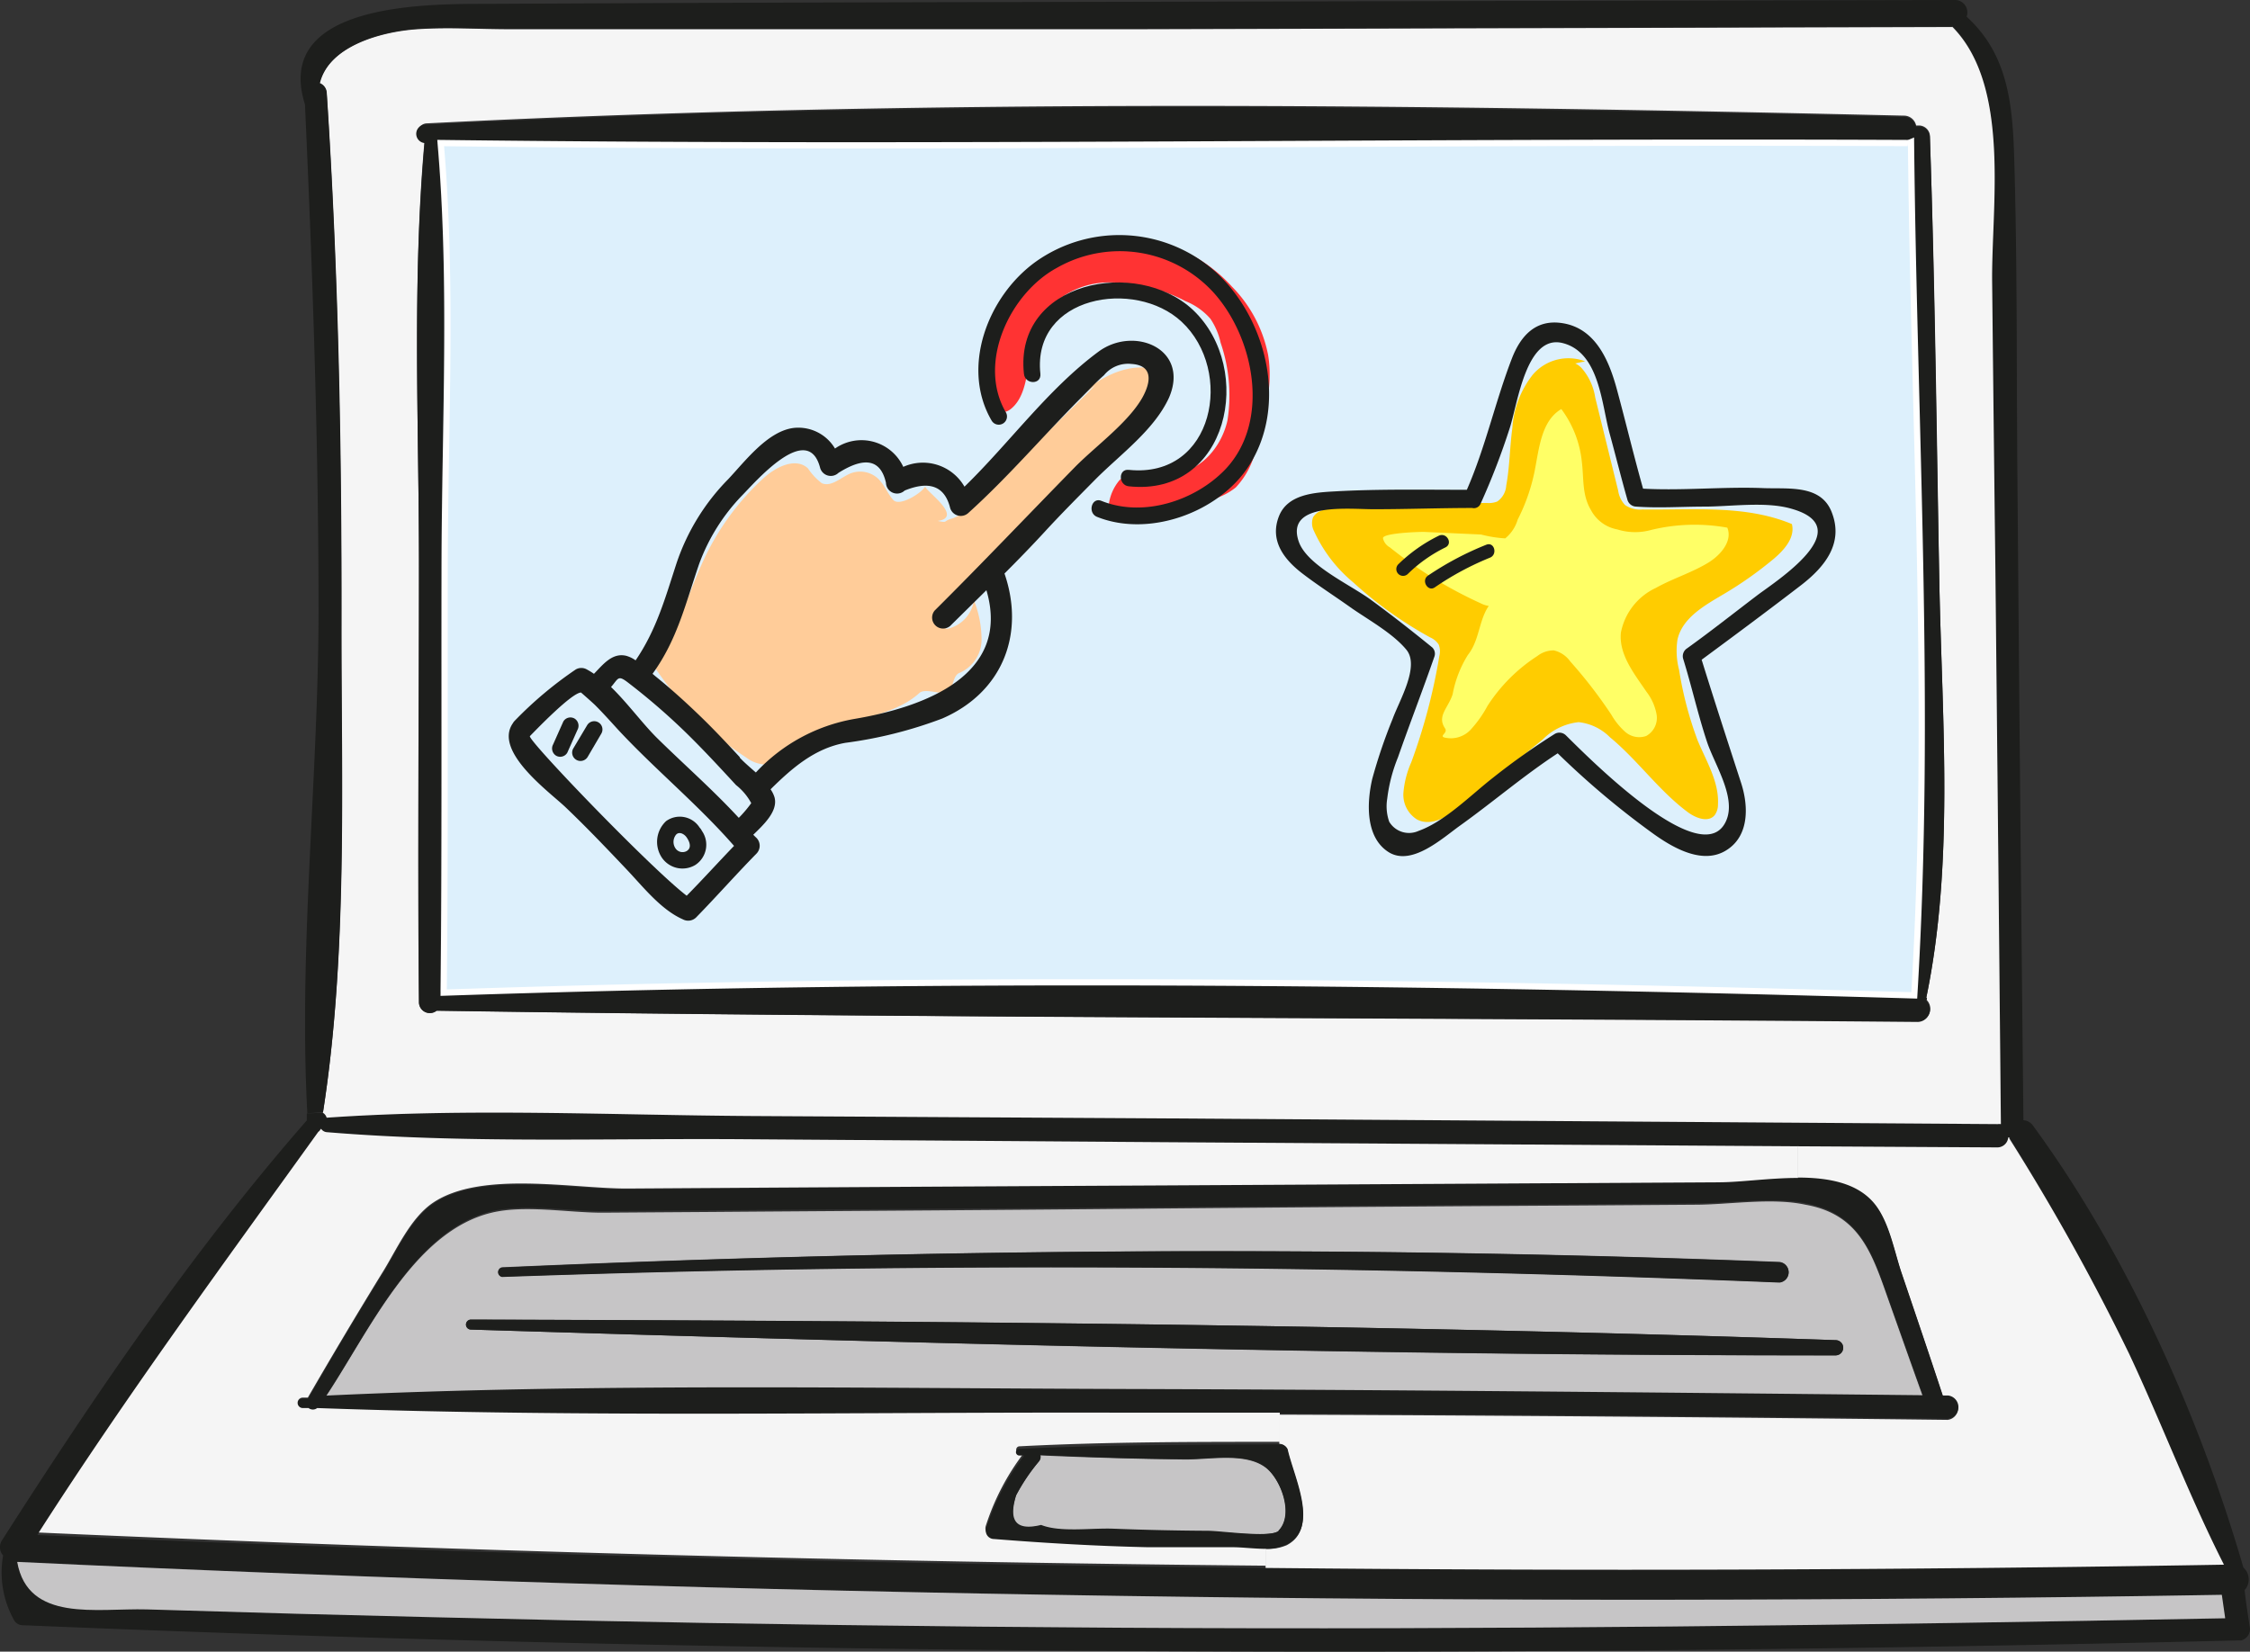
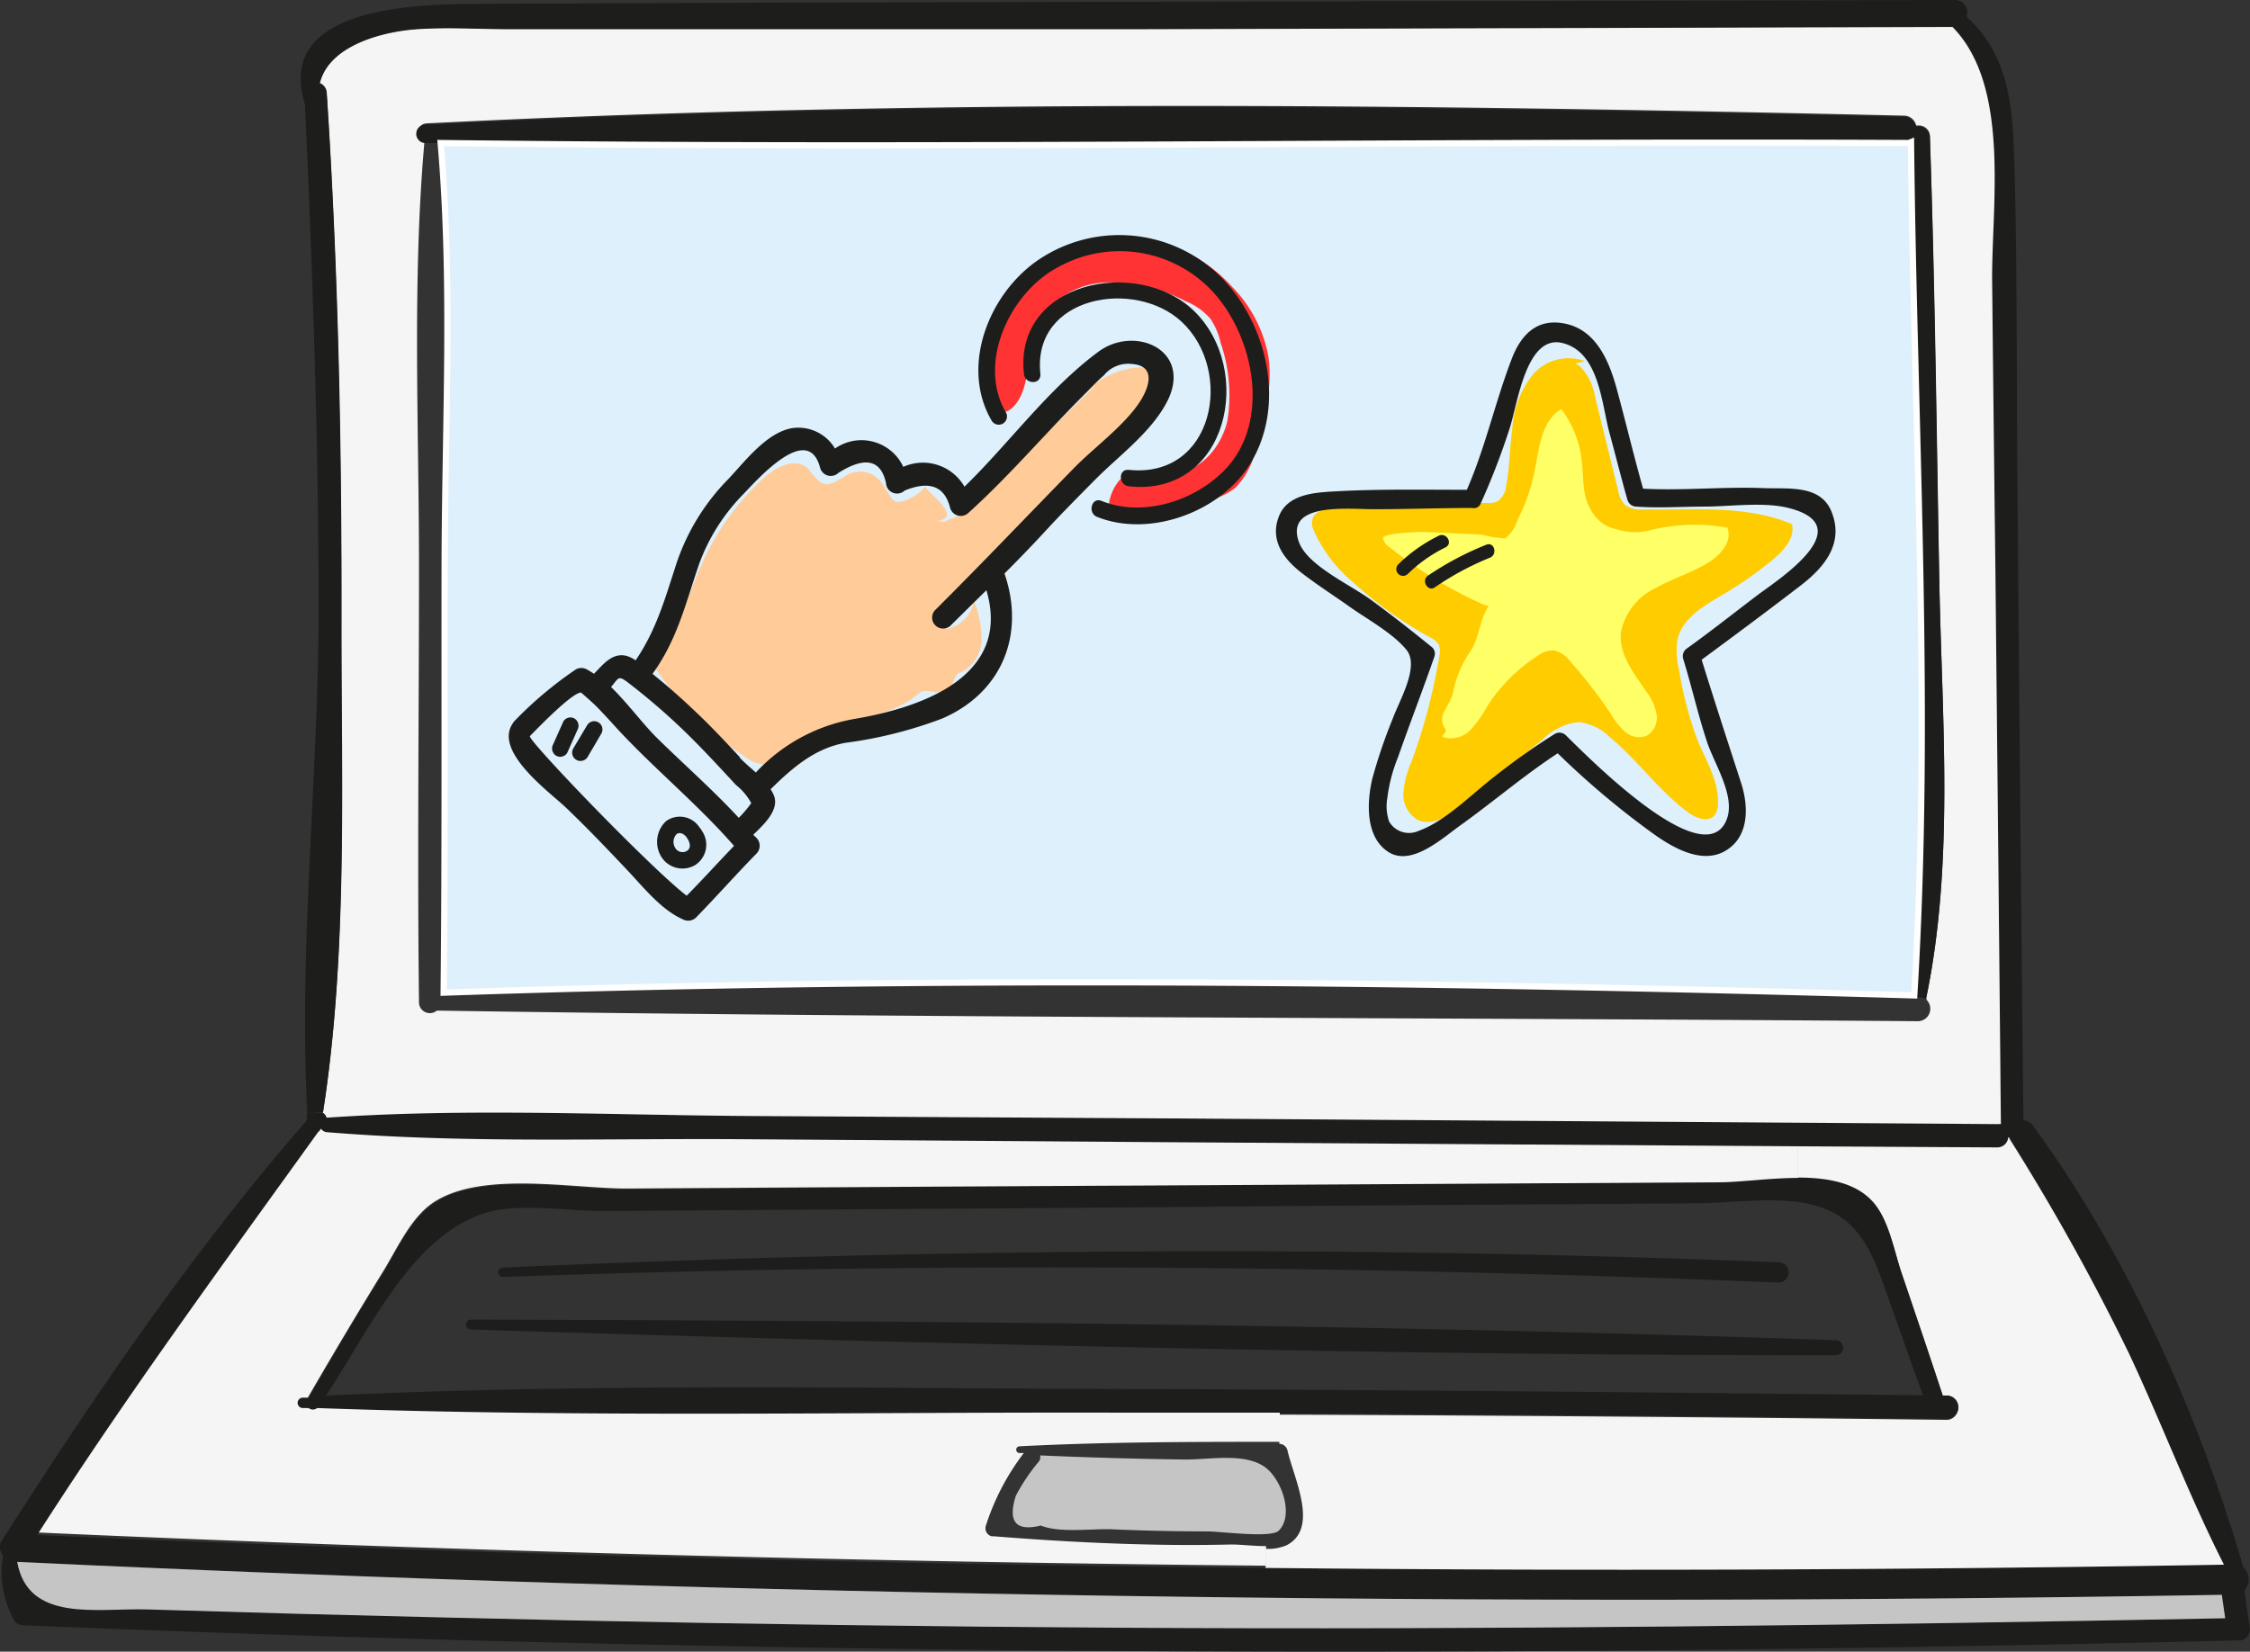
<svg xmlns="http://www.w3.org/2000/svg" id="Layer_1" data-name="Layer 1" viewBox="0 0 180.54 132.56">
  <rect x="0" y="0" width="180.54" height="132.56" fill="#333333" stroke="none" />
  <defs>
    <style>.cls-1{fill:#c6c5c6;}.cls-2{fill:#1d1e1c;}.cls-3{fill:#f5f5f5;}.cls-4{fill:#ddf0fc;stroke:#fff;stroke-miterlimit:10;stroke-width:0.5px;}.cls-5{fill:#f33;}.cls-6{fill:#fc9;}.cls-7{fill:#fc0;}.cls-8{fill:#ff6;}</style>
  </defs>
  <title>laptop-trust-01</title>
  <path class="cls-1" d="M101.62,117.84c1.22,1,2.22,3.73,1,5-0.59.63-4.63,0.07-5.74,0.07q-3.82,0-7.64-.17c-1.69-.06-4.21.31-5.73-0.3-2,.49-2.66-0.3-2-2.39a15.35,15.35,0,0,1,1.84-2.74,0.54,0.54,0,0,0,.1-0.5c3.87,0.17,7.75.28,11.62,0.33C97.08,117.16,100,116.54,101.62,117.84Z" transform="translate(0 0)" />
-   <path class="cls-1" d="M151.54,104.36c0.91,2.56,1.81,5.12,2.73,7.67q-32-.33-64-0.42c-21.36-.06-42.81-0.44-64.16.53,3.5-5.26,7.07-13.31,13.34-14.81,2.66-.64,6.12,0,8.86,0l8.87-.06C69,97.18,80.83,97.12,92.65,97q17.23-.15,34.48-0.25l8.87-.06c2.75,0,6.16-.59,8.87,0C149.25,97.46,150.23,100.66,151.54,104.36Zm-4.25,4.42a0.61,0.61,0,0,0,0-1.22c-36.45-1.27-73-1.53-109.5-1.65a0.4,0.4,0,0,0,0,.8C74.24,107.84,110.81,108.82,147.29,108.78Zm-4.5-5.87a0.82,0.82,0,0,0,0-1.63c-34.18-1.33-68.33-1.07-102.5.43a0.38,0.38,0,0,0,0,.75C74.43,101.25,108.62,101.52,142.79,102.91Z" transform="translate(0 0)" />
  <path class="cls-2" d="M180.51,130.52a0.94,0.94,0,0,1-.68,1.14h-0.22C120.42,133.1,61,132.9,1.83,130.44a0.79,0.79,0,0,1-.69-0.39,7.81,7.81,0,0,1-.89-5.21,1,1,0,0,1-.1-1.2c7.47-11.69,15.34-23.27,24.47-33.72V89.36l1.29-.05a0.7,0.7,0,0,1,.31.39H26.3c11.26-.78,22.7-0.2,34-0.13l33,0.19,67,0.46a1.09,1.09,0,0,1,.26,0q-0.22-22.32-.48-44.64l-0.26-23c-0.07-6.11,1.52-15.72-3.18-20.5l1.14-.76c3.32,3,3.71,7,3.84,11.33,0.26,8.64.18,17.3,0.26,25.94q0.21,25.66.48,51.32a1,1,0,0,1,.78.45c7.51,10.25,13.33,23.23,16.87,35.45a1.28,1.28,0,0,1,.1,1.81h0C180.21,128.61,180.37,129.56,180.51,130.52Zm-2-.67L178.24,128q-88.41,1.49-176.82-2.66c0.87,4.88,6.35,3.7,10.39,3.81l12,0.35,22,0.53q22,0.48,43.94.59c29.58,0.2,59.19-.17,88.8-0.74h0Zm-0.1-4.27c-2.8-5.52-5-11.33-7.61-16.93a178.24,178.24,0,0,0-9.51-17.24,0.36,0.36,0,0,1,0-.09H161.2a0.88,0.88,0,0,1-.91.8l-16-.09-51-.31-34-.24c-11-.07-22.07.34-33-0.56a0.62,0.62,0,0,1-.5-0.28l-0.17.18a0.42,0.42,0,0,1-.16.22C17.82,101.67,10.08,112.17,3,123.2q49.21,2.16,98.48,2.64,38.49,0.39,76.94-.26h0Z" transform="translate(0 0)" />
  <path class="cls-1" d="M178.28,128l0.27,1.88c-29.61.57-59.22,0.94-88.84,0.76q-22-.13-43.94-0.59-11-.24-22-0.53l-12-.35c-4-.11-9.52,1.07-10.39-3.81Q89.79,129.49,178.28,128Z" transform="translate(0 0)" />
  <path class="cls-3" d="M170.84,108.65c2.63,5.6,4.81,11.41,7.61,16.93q-38.44.65-76.9,0.26v-1.53a3.88,3.88,0,0,0,1.69-.29c2.64-1.37.56-5.39,0.06-7.64a0.69,0.69,0,0,0-.65-0.5v-2.34q26.8,0.1,53.62.42a0.94,0.94,0,0,0,0-1.87H155.9c-1.08-3.28-2.19-6.55-3.3-9.82-0.59-1.72-1-4.09-2.17-5.56-1.38-1.7-3.74-2.11-6.2-2.11V92l16,0.09a0.88,0.88,0,0,0,.91-0.8h0.09a0.36,0.36,0,0,0,0,.09A178.24,178.24,0,0,1,170.84,108.65Z" transform="translate(0 0)" />
  <path class="cls-3" d="M160.55,90.22a1.09,1.09,0,0,0-.26,0l-67-.46-33-.19c-11.29-.07-22.73-0.65-34,0.13H26.21a0.7,0.7,0,0,0-.3-0.39c2-12.74,1.44-26.32,1.48-39.16,0-14.21-.25-28.46-1.18-42.64a0.88,0.88,0,0,0-.59-0.8c0.74-3,4.94-4.16,7.84-4.36,2.47-.17,5,0,7.49,0H58l32.95,0,65.72-.18c4.7,4.78,3.11,14.39,3.18,20.5q0.12,11.48.26,23Q160.34,67.9,160.55,90.22Zm-6-10.08c2.24-10.74,1.3-22.1,1.07-33-0.25-12.06-.37-24.14-0.76-36.2a0.89,0.89,0,0,0-.91-0.87h-0.2a1,1,0,0,0-1-.79c-39.37-.92-79.17-1.37-118.5.62a0.74,0.74,0,0,0-.19,1.45c-1,11.28-.44,22.84-0.44,34.12,0,11.67-.14,23.34,0,35a0.87,0.87,0,0,0,1.43.64c39.58,0.61,79.2.55,118.79,0.85a1,1,0,0,0,.75-1.71,0.5,0.5,0,0,0,0-.11h0Z" transform="translate(0 0)" />
  <path class="cls-2" d="M156.79,0a1,1,0,0,1,1,1.37l-1.17.76L90.9,2.31H41c-2.48,0-5-.16-7.49,0-2.9.2-7.1,1.34-7.84,4.36a0.88,0.88,0,0,1,.55.78c0.93,14.18,1.22,28.43,1.18,42.64,0,12.84.51,26.42-1.48,39.16l-1.26.11c-0.71-13.28.88-26.92,0.9-40.22,0-13.6-.47-27.18-1.09-40.76C21.92,0.31,34,.31,39,0.31Q58.46,0.21,77.93.17Z" transform="translate(0 0)" />
  <path class="cls-2" d="M156.3,112a0.94,0.94,0,0,1,0,1.87q-26.8-.3-53.62-0.42H90.29c-21.6-.06-43.26.4-64.85-0.37a0.56,0.56,0,0,1-.69,0H24.29a0.42,0.42,0,0,1,0-.84h0.45q2.85-5,5.9-9.9c1.15-1.82,2.28-4.49,4.16-5.75,3.84-2.57,11.16-1.11,15.5-1.13q21.68-.2,43.32-0.35,22.15-.09,44.33-0.25c1.72,0,4-.35,6.27-0.35,2.46,0,4.82.41,6.2,2.11,1.19,1.47,1.58,3.84,2.17,5.56,1.11,3.27,2.22,6.54,3.3,9.82h0.41Zm-2,0c-0.92-2.55-1.82-5.11-2.73-7.67-1.31-3.7-2.29-6.9-6.65-7.75-2.71-.54-6.12,0-8.87,0l-8.87.06q-17.23.1-34.48,0.25c-11.82.1-23.65,0.16-35.47,0.25l-8.87.06c-2.74,0-6.2-.59-8.86,0-6.27,1.5-9.84,9.55-13.34,14.81,21.35-1,42.8-.59,64.16-0.53s42.62,0.28,64,.5Z" transform="translate(0 0)" />
  <path class="cls-2" d="M155.62,47.15c0.23,10.89,1.17,22.25-1.07,33l-1.23-.25c1.39-22.81,0-45.64-.26-68.48a0.89,0.89,0,0,1-.3.06c-39.22-.18-78.5.45-117.71,0h-1A0.74,0.74,0,0,1,34.24,10c39.33-2,79.13-1.54,118.5-.62a1,1,0,0,1,1,.79,0.89,0.89,0,0,1,1.11.84C155.28,23,155.4,35.09,155.62,47.15Z" transform="translate(0 0)" />
-   <path class="cls-2" d="M154.56,80.31a1,1,0,0,1-.75,1.71c-39.59-.35-79.19-0.29-118.79-0.9a0.87,0.87,0,0,1-1.4-.64c-0.09-11.66,0-23.33,0-35,0-11.28-.56-22.84.46-34.09h1c1,11.24.33,22.79,0.32,34s0,22.8-.08,34.19c39.24-1.33,78.79-.92,118,0.22l1.3,0.29A0.5,0.5,0,0,1,154.56,80.31Z" transform="translate(0 0)" />
  <path class="cls-4" d="M153.34,11.41c0.23,22.84,1.65,45.67.26,68.48-39.24-1.14-78.79-1.55-118-.22,0.12-11.39.06-22.79,0.08-34.19s0.65-22.81-.32-34c39.21,0.49,78.51-.17,117.71,0A0.89,0.89,0,0,0,153.34,11.41Z" transform="translate(0 0)" />
  <path class="cls-2" d="M147.29,107.56a0.61,0.61,0,0,1,0,1.22c-36.48,0-73-.94-109.5-2.07a0.4,0.4,0,0,1,0-.8C74.26,106,110.84,106.31,147.29,107.56Z" transform="translate(0 0)" />
  <path class="cls-3" d="M144.27,92v2.54c-2.24,0-4.55.34-6.27,0.35l-44.38.25q-21.69.11-43.36,0.25c-4.34,0-11.66-1.44-15.5,1.13-1.88,1.26-3,3.93-4.16,5.75q-3,4.89-5.9,9.9H24.3a0.42,0.42,0,0,0,0,.84h0.46a0.56,0.56,0,0,0,.69,0c21.59,0.77,43.25.31,64.85,0.37h12.39v2.34c-7,0-13.92,0-20.88.36a0.27,0.27,0,1,0,0,.54h0.34a19.29,19.29,0,0,0-3.06,5.88,0.66,0.66,0,0,0,.48.8h0.16c4.13,0.33,8.26.57,12.4,0.66q3.34,0.08,6.69,0c0.74,0,1.8.13,2.77,0.13v1.57Q52.33,125.2,3.11,123c7.05-11,14.79-21.53,22.43-32.16l0.08-.06,0.14-.19a0.62,0.62,0,0,0,.5.28c10.92,0.9,22,.49,33,0.56l34,0.24Z" transform="translate(0 0)" />
  <path class="cls-2" d="M142.79,101.31a0.82,0.82,0,0,1,0,1.63c-34.13-1.39-68.36-1.66-102.5-.45a0.38,0.38,0,0,1,0-.75C74.46,100.21,108.62,99.95,142.79,101.31Z" transform="translate(0 0)" />
-   <path class="cls-2" d="M103.32,116.31c0.5,2.25,2.58,6.27-.06,7.64a3.88,3.88,0,0,1-1.64.36c-1,0-2-.14-2.77-0.13H92.16c-4.14-.09-8.27-0.33-12.4-0.66a0.66,0.66,0,0,1-.64-0.82,19.29,19.29,0,0,1,3.06-5.88H81.79a0.27,0.27,0,1,1,0-.54h0c7-.31,13.92-0.34,20.88-0.36A0.69,0.69,0,0,1,103.32,116.31Zm-0.7,6.5c1.18-1.27.18-4-1-5-1.6-1.3-4.51-.68-6.52-0.71-3.87,0-7.75-.16-11.62-0.33a0.54,0.54,0,0,1-.1.5A15.35,15.35,0,0,0,81.54,120c-0.65,2.09,0,2.88,2,2.39,1.52,0.61,4,.24,5.73.3q3.81,0.15,7.64.17c1.08,0,5.12.59,5.7,0h0v-0.07Z" transform="translate(0 0)" />
  <g id="Layer_2" data-name="Layer 2">
    <path class="cls-5" d="M83.3,25.89a6.63,6.63,0,0,1,5.45-3.22,13,13,0,0,1,6.37,1.5,5.22,5.22,0,0,1,2,1.41,5.53,5.53,0,0,1,.82,1.92,13,13,0,0,1,.55,6.25c-0.46,2.06-2.06,4-4.16,4.23-1.55.17-3.38-.51-4.5,0.56a3.78,3.78,0,0,0-.88,2.16,24.27,24.27,0,0,0,8.4-.65,5.07,5.07,0,0,0,1.81-.93,6.45,6.45,0,0,0,1.64-3.25c0.68-2.41,1.37-4.93.95-7.4A10.79,10.79,0,0,0,98.85,23a12.18,12.18,0,0,0-5.56-3.49c-4.63-1.28-9.81,1-12.66,4.86a7.54,7.54,0,0,0-1.5,3.27c-0.17,1.15.2,6.9,2.12,5.06C82.85,31.22,82.31,27.78,83.3,25.89Z" transform="translate(0 0)" />
    <path class="cls-6" d="M85.1,33c2-1.82,4.31-3.76,7-3.48,0.7,1.52-.46,3.21-1.58,4.46a113,113,0,0,1-15.13,14.8c1,0.12-.16,2,0.82,1.64a2.76,2.76,0,0,0,1.94-2.23,8.56,8.56,0,0,1,.61,3.21A2.91,2.91,0,0,1,77,54c-0.58.21-.47,1.29-1,1.54s-1.77-.35-2.24.09c-1.35,1.23-3.21,1.66-4.95,2.23a25.52,25.52,0,0,0-5.91,2.84,3.07,3.07,0,0,1-1.56.66,2.74,2.74,0,0,1-1.46-.56,25.6,25.6,0,0,1-7.31-7.19,1.1,1.1,0,0,1-.26-0.75,1.21,1.21,0,0,1,.38-0.59c1.91-2,2.62-4.87,3.8-7.39a20.76,20.76,0,0,1,4.75-6.48c1-.92,2.6-1.73,3.59-0.81a4.9,4.9,0,0,0,1.11,1.19c0.78,0.33,1.53-.47,2.32-0.79a2.12,2.12,0,0,1,2.17.4c0.53,0.49.77,1.21,1.25,1.74s2.16-.47,2.56-1.07c0.08,0.39,3.1,2.45,1,2.75,0.9,0.18.36,0,1.24-.22A5.56,5.56,0,0,0,78.64,40l9.26-9.08" transform="translate(0 0)" />
  </g>
  <path class="cls-2" d="M45.37,64.78c1.7,1.62,3.29,3.29,4.91,5,1.31,1.38,2.74,3.22,4.5,4a0.91,0.91,0,0,0,1.07-.14c1.65-1.69,3.21-3.46,4.86-5.14a0.9,0.9,0,0,0,0-1.24L60.44,67c0.83-.81,2-1.89,1.71-3a2.23,2.23,0,0,0-.32-0.65c1.72-1.7,3.54-3.29,6-3.73a34.55,34.55,0,0,0,7.77-1.95c4.87-2.11,6.66-6.81,5-11.64,1.09-1.09,2.17-2.2,3.21-3.33,1.34-1.46,2.72-2.84,4.11-4.25,2-2,4.69-3.94,5.88-6.53C95.49,28,91,26.12,88.15,28.22c-4.06,3-7.13,7.31-10.76,10.84a3.85,3.85,0,0,0-4.91-1.59A3.7,3.7,0,0,0,67,36a3.42,3.42,0,0,0-3.35-1.65c-2.08.28-3.88,2.69-5.22,4.11a17.56,17.56,0,0,0-4.13,6.7C53.39,47.94,52.69,50.53,51,53a2.39,2.39,0,0,0-.77-0.37c-1.11-.25-1.83.69-2.57,1.45a6.5,6.5,0,0,0-.57-0.35,0.89,0.89,0,0,0-.89,0,30.87,30.87,0,0,0-4.91,4.13,0.93,0.93,0,0,0-.14.19C39.58,60.31,44.1,63.57,45.37,64.78Zm14-4c-1-1.08-2-2.15-3.07-3.19s-2.4-2.26-3.68-3.29l-0.26-.22c2-2.76,2.65-5.66,3.74-8.82a15.65,15.65,0,0,1,3.42-5.47c1-1,5.3-6.08,6.29-2.23a0.89,0.89,0,0,0,1.47.39q3.18-2,3.81.8a0.89,0.89,0,0,0,1.5.62q3-1.22,3.65,1.4a0.89,0.89,0,0,0,1.47.39c3.19-2.88,6-6.18,9-9.2,0.62-.61,1.21-1.27,1.87-1.84a2.5,2.5,0,0,1,2.21-.91c1.74,0.11,1.58,1.43.87,2.71-1.14,2-3.71,3.86-5.36,5.52C82.52,41.3,78.83,45.19,75,49a0.88,0.88,0,0,0,1.24,1.24l2.91-2.87c2,6.79-4.91,9.37-10.59,10.33A14.08,14.08,0,0,0,60.65,62C60.16,61.57,59.67,61.15,59.35,60.8Zm-0.09,4.86c-2.07-2.24-4.32-4.21-6.52-6.37-1.19-1.17-2.39-2.83-3.73-4.13,0.61-.7.54-1,1.41-0.32a52.21,52.21,0,0,1,4.62,4c1.38,1.35,2.69,2.77,4,4.19a4.65,4.65,0,0,1,1.22,1.45A9.87,9.87,0,0,1,59.26,65.66ZM42.52,59.08c0.57-.58,3.34-3.46,4.1-3.5,0,0,.75.65,1.12,1,0.64,0.64,1.25,1.32,1.87,2,3,3.22,6.4,6,9.29,9.31-1.28,1.33-2.52,2.7-3.8,4C52.23,69.7,42.28,59.35,42.52,59.08Z" transform="translate(0 0)" />
  <path class="cls-2" d="M53.45,65.9a2.28,2.28,0,0,0-.39,2.86,2,2,0,0,0,2.75.65,1.94,1.94,0,0,0,.5-2.74,0.7,0.7,0,0,0-.08-0.14l-0.1-.12A1.88,1.88,0,0,0,53.45,65.9Zm0.74,1.17c0.23-.38.68-0.18,0.9,0.13s0.46,0.84,0,1.11a0.68,0.68,0,0,1-.88-0.21A0.92,0.92,0,0,1,54.19,67.07Z" transform="translate(0 0)" />
  <path class="cls-2" d="M82.16,30c-0.8-7.42,9.07-9.37,13.58-5.11,5,4.75,2.81,15-5.17,14.14-0.84-.09-0.85-1.41,0-1.32,6.86,0.71,8.48-7.95,4.24-11.89-3.75-3.49-12-2.08-11.33,4.18C83.57,30.89,82.25,30.88,82.16,30Z" transform="translate(0 0)" />
  <path class="cls-2" d="M88.38,40.2c3.35,1.35,7.52,0,9.95-2.54,3.66-3.88,2.29-10.64-1-14.23A10.19,10.19,0,0,0,84.8,21.5c-3.78,2.05-6.4,7.64-4.09,11.59a0.66,0.66,0,0,1-1.14.67c-2.5-4.27-.31-10,3.56-12.77a11.58,11.58,0,0,1,14.54.95c4,3.76,5.66,10.63,2.53,15.47-2.42,3.73-8,5.75-12.18,4.07C87.25,41.16,87.59,39.88,88.38,40.2Z" transform="translate(0 0)" />
  <path class="cls-2" d="M47.11,58.21a0.66,0.66,0,0,1,1.14.67l-1.09,1.86A0.66,0.66,0,0,1,46,60.07Z" transform="translate(0 0)" />
  <path class="cls-2" d="M45.2,57.91a0.66,0.66,0,0,1,.9-0.24,0.68,0.68,0,0,1,.24.9l-0.82,1.84a0.66,0.66,0,0,1-.9.24,0.68,0.68,0,0,1-.24-0.9Z" transform="translate(0 0)" />
  <path class="cls-7" d="M124.54,29.57a1.59,1.59,0,0,1,2.34-.06A4.63,4.63,0,0,1,128,31.9l1.84,7.47a2.16,2.16,0,0,0,.55,1.16,2.11,2.11,0,0,0,1.39.36c4,0.06,8.24-.4,12,1.17,0.28,1.09-.63,2.1-1.49,2.82a30.31,30.31,0,0,1-3.94,2.78c-1.55.92-3.36,1.91-3.75,3.68a6,6,0,0,0,.13,2.42,29,29,0,0,0,1.49,5.67c0.7,1.68,1.73,3.33,1.63,5.14a1.43,1.43,0,0,1-.26.85c-0.52.63-1.53,0.24-2.18-.25-2.32-1.73-4-4.16-6.23-6a4.17,4.17,0,0,0-2.51-1.21,4.75,4.75,0,0,0-2.89,1.4l-6.54,5.32c-1,.83-2.38,1.7-3.54,1.09a2.34,2.34,0,0,1-1.09-2.15,7.65,7.65,0,0,1,.63-2.44,46.36,46.36,0,0,0,2.25-8.52,1.49,1.49,0,0,0-.05-0.93,1.54,1.54,0,0,0-.68-0.57,31.87,31.87,0,0,1-6.19-4.43,11.54,11.54,0,0,1-3.14-4.12,1.36,1.36,0,0,1-.07-1.09,1.26,1.26,0,0,1,.55-0.49,8,8,0,0,1,3.87-.66l9.58,0a1.77,1.77,0,0,0,.78-0.12,1.68,1.68,0,0,0,.72-1.28c0.28-1.52.28-3.07,0.49-4.6A7.69,7.69,0,0,1,123,30.06,3.76,3.76,0,0,1,127.19,29" transform="translate(0 0)" />
  <path class="cls-8" d="M120.86,43.28a2,2,0,0,1,1,.8,2.32,2.32,0,0,1,.18,1.81,6.52,6.52,0,0,1-.82,1.67,2.16,2.16,0,0,1-1.08,1.06,2.06,2.06,0,0,1-1.33-.2,34.29,34.29,0,0,1-7.29-4.49,1.09,1.09,0,0,1-.55-0.74c0-.42,3-0.51,3.3-0.5l4.57,0.21a10.09,10.09,0,0,0,1.94.31,3.06,3.06,0,0,0,1-1.51,15,15,0,0,0,1.38-4c0.35-1.8.54-3.94,2.12-4.87A8.52,8.52,0,0,1,126.92,37c0.18,1.4,0,2.7.74,3.94a3,3,0,0,0,2.11,1.55,4.79,4.79,0,0,0,2.69.05,14.77,14.77,0,0,1,6.14-.19c0.43,1.06-.51,2.17-1.48,2.78-1.34.83-2.89,1.29-4.26,2.06a5,5,0,0,0-2.8,3.59c-0.17,1.76,1.07,3.29,2.06,4.75a4.19,4.19,0,0,1,.81,1.84,1.66,1.66,0,0,1-.84,1.7,1.7,1.7,0,0,1-1.67-.32,5.48,5.48,0,0,1-1.12-1.38A37.62,37.62,0,0,0,126,53.09a2.25,2.25,0,0,0-1.32-.89,2.13,2.13,0,0,0-1.32.45,13.41,13.41,0,0,0-4,4A9.43,9.43,0,0,1,118,58.57a2.18,2.18,0,0,1-2.11.62c-0.41-.14.31-0.37,0.06-0.73-0.67-1,.25-1.62.61-2.74a9.07,9.07,0,0,1,1.22-3.15c1.07-1.34.83-3.21,2.07-4.4" transform="translate(0 0)" />
  <path class="cls-2" d="M147,41.17c-0.86-2.35-3.57-1.9-5.66-2-3.16-.11-6.35.22-9.5,0.05-0.75-2.66-1.39-5.35-2.11-8-0.62-2.28-1.7-4.86-4.34-5.28-2.15-.35-3.37,1-4.08,2.84-1.34,3.48-2.11,7.1-3.61,10.53-3.53,0-7.11-.07-10.62.13-1.63.09-3.77,0.23-4.46,2-0.78,2,.48,3.53,1.95,4.64,1.22,0.93,2.52,1.76,3.77,2.65,1.42,1,3.42,2.09,4.51,3.42s-0.58,4.09-1.11,5.56a42.26,42.26,0,0,0-1.63,4.8c-0.43,1.85-.58,4.65,1.28,5.86s4.35-1.1,5.78-2.12c2.64-1.89,5.09-4,7.82-5.79a67.43,67.43,0,0,0,7.72,6.49c1.6,1.14,4,2.51,5.89,1.24,1.78-1.17,1.69-3.55,1.11-5.34-1.07-3.3-2.14-6.58-3.17-9.9,2.71-2,5.4-4,8-6C146.45,45.47,147.92,43.6,147,41.17Zm-6,6.61c-1.87,1.42-3.71,2.88-5.62,4.25a0.75,0.75,0,0,0-.33.82c0.69,2.22,1.19,4.49,1.92,6.69,0.58,1.76,2.31,4.36,1.58,6.23-1.76,4.52-11.12-5-12.91-6.76a0.74,0.74,0,0,0-.88-0.11,55.63,55.63,0,0,0-5,3.55c-1.73,1.35-3.83,3.49-5.94,4.24a1.85,1.85,0,0,1-2.35-.74,3.75,3.75,0,0,1-.16-1.84,12.84,12.84,0,0,1,.86-3.32c0.95-2.72,2-5.42,2.94-8.13a0.7,0.7,0,0,0-.19-0.7c-1.61-1.31-3.24-2.59-4.92-3.82s-5.1-2.75-5.78-4.65c-1.16-3.28,4.23-2.59,6.12-2.62,2.6,0,5.19-.1,7.79-0.1a0.58,0.58,0,0,0,.68-0.36,56.69,56.69,0,0,0,2.34-6.08c0.64-2,1.33-7.55,4.26-6.79s3.1,4.9,3.74,7.23c0.49,1.78.93,3.58,1.44,5.36a0.75,0.75,0,0,0,.7.53c1.82,0.13,3.64,0,5.46,0,2.1,0,4.89-.42,6.92.15C149.31,42.35,142.41,46.7,141,47.78Z" transform="translate(0 0)" />
  <path class="cls-2" d="M115.44,43a12.53,12.53,0,0,0-3.24,2.29,0.54,0.54,0,0,0,.77.77,11.61,11.61,0,0,1,3-2.12C116.62,43.63,116.07,42.69,115.44,43Z" transform="translate(0 0)" />
  <path class="cls-2" d="M119.26,43.72a24.54,24.54,0,0,0-4.68,2.48c-0.57.39,0,1.33,0.55,0.94a23.26,23.26,0,0,1,4.42-2.38C120.19,44.51,119.91,43.46,119.26,43.72Z" transform="translate(0 0)" />
</svg>